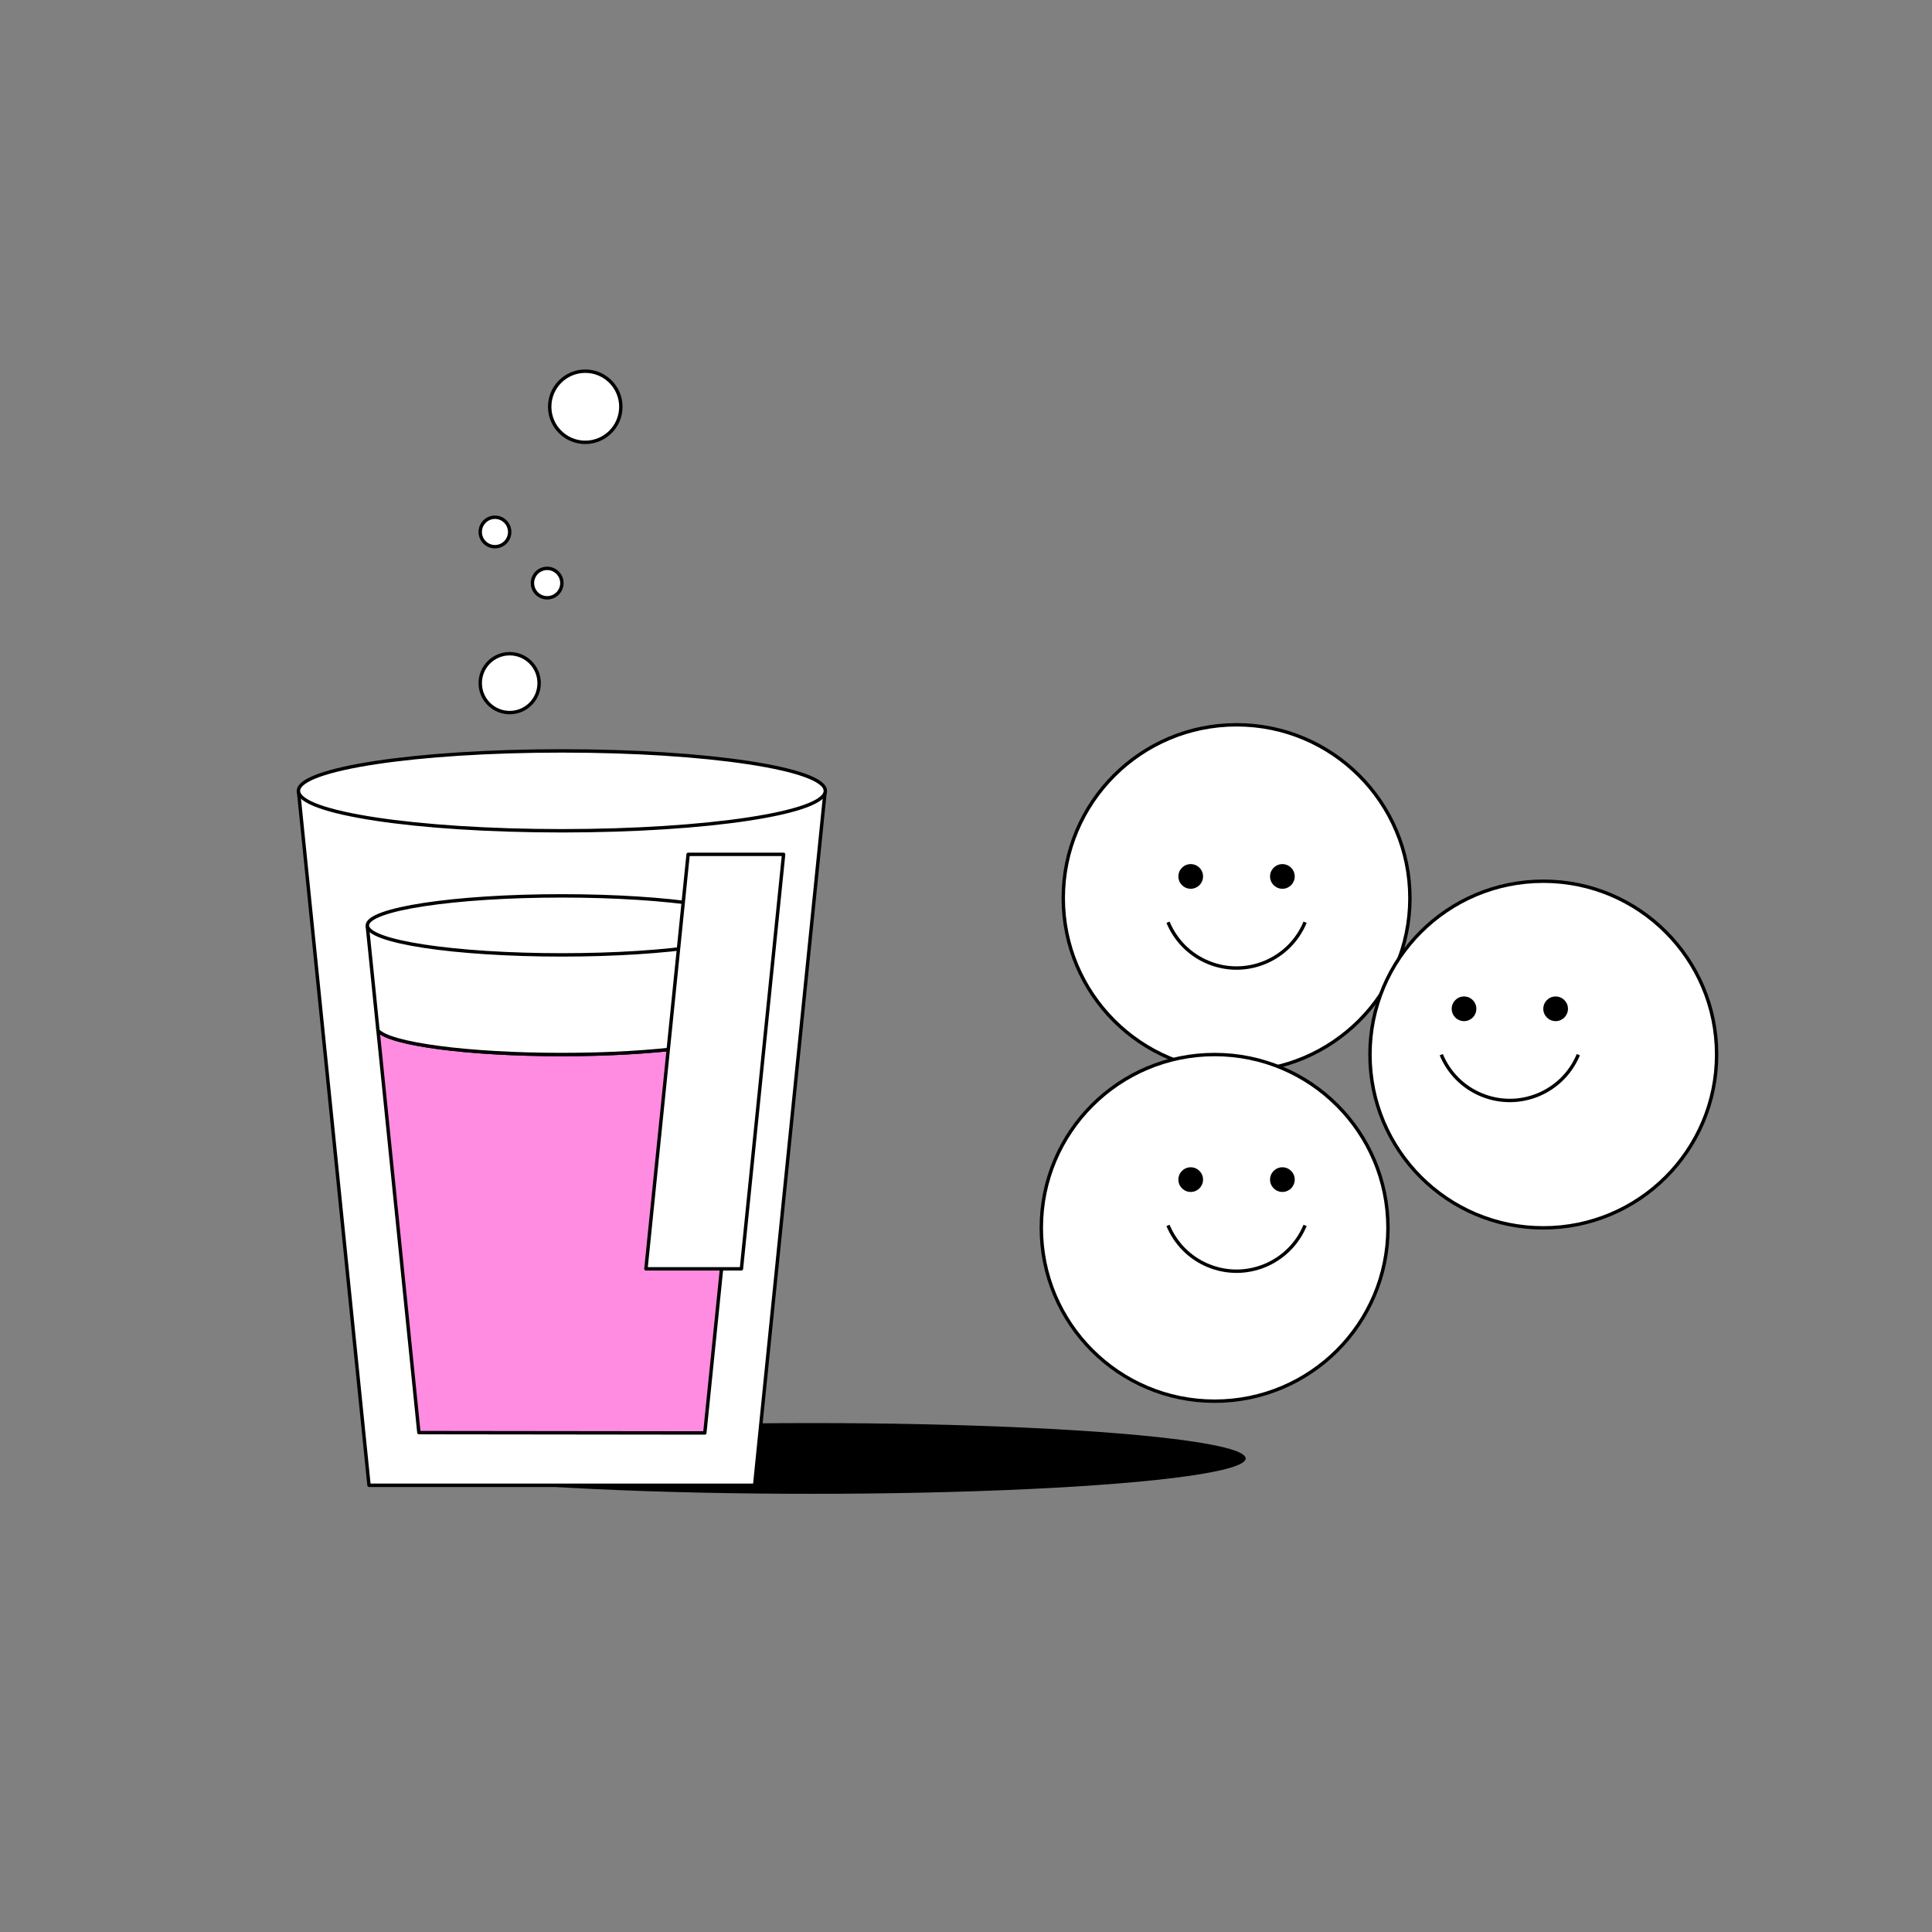
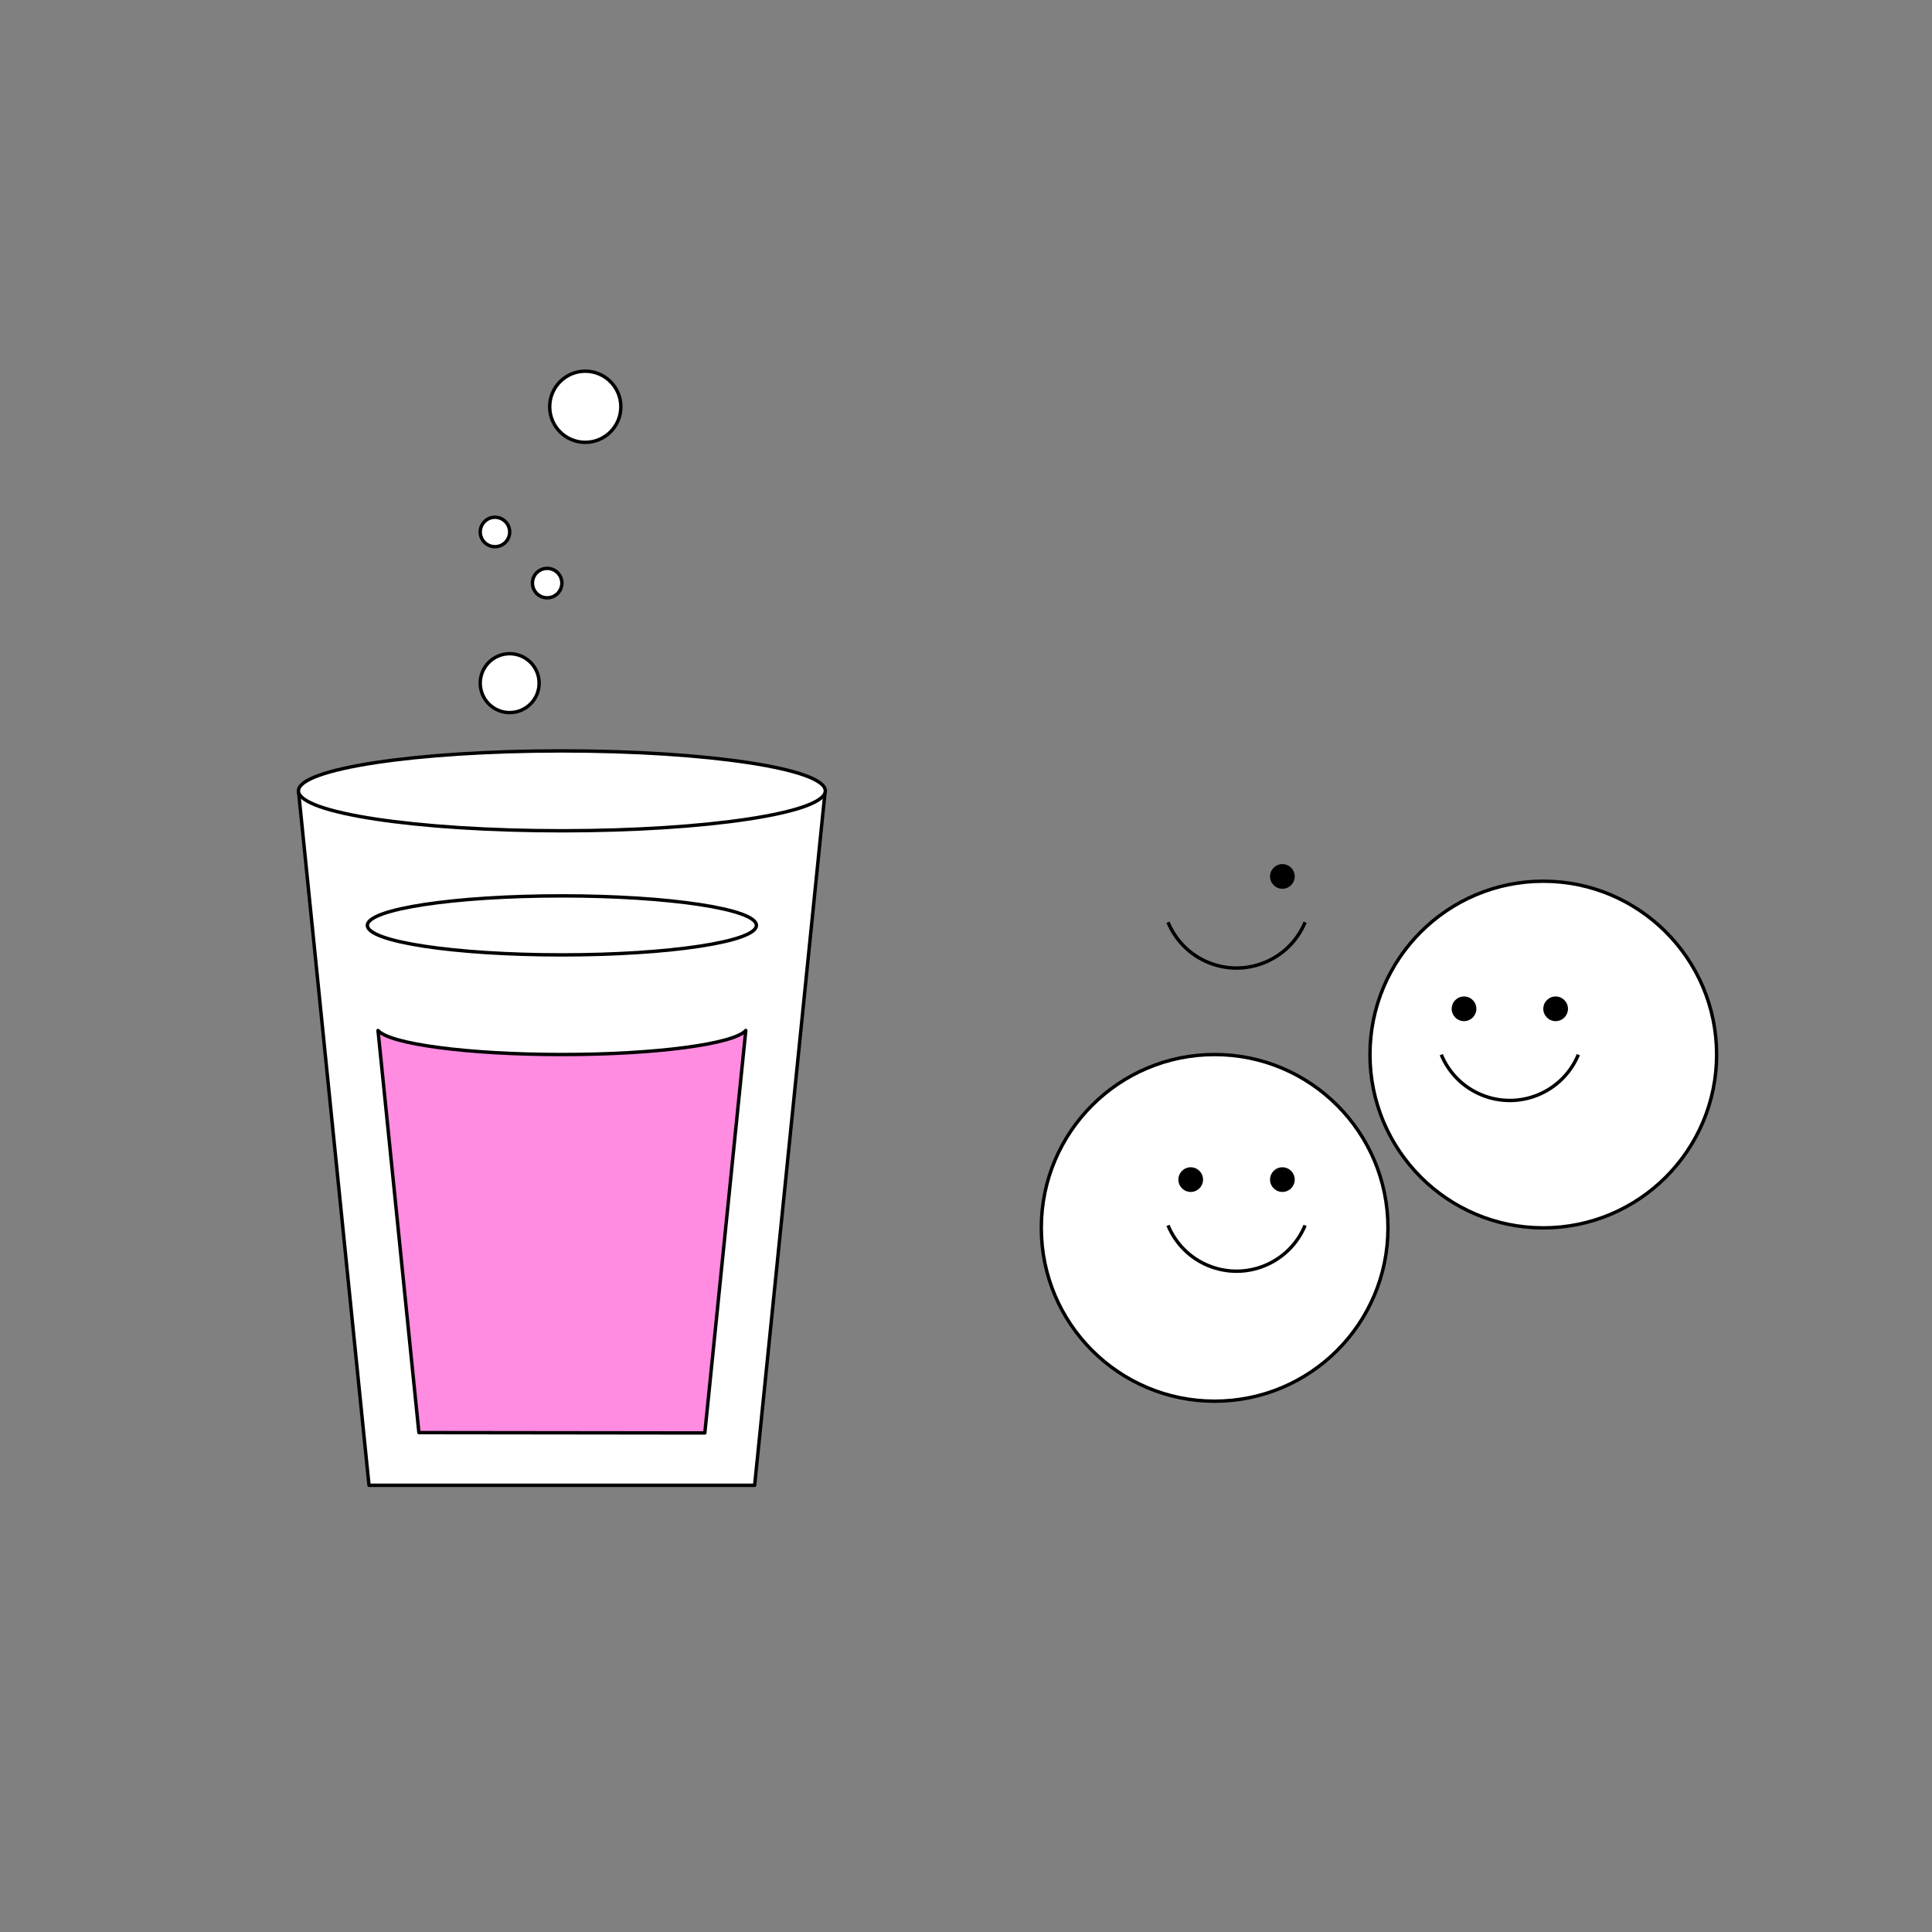
<svg xmlns="http://www.w3.org/2000/svg" id="Calque_1" data-name="Calque 1" viewBox="0 0 283.46 283.46">
  <rect x="0" y="0" width="283.46" height="283.46" fill="#808080" stroke="none" />
  <defs>
    <style> .cls-1 { fill: #ff8ce1; } .cls-1, .cls-2, .cls-3 { stroke: #000; stroke-linejoin: round; stroke-width: .5px; } .cls-2 { fill: #fff; } .cls-3 { fill: none; } </style>
  </defs>
  <g>
-     <ellipse cx="119.11" cy="213.98" rx="63.65" ry="5.19" />
    <g>
      <g>
        <path class="cls-2" d="M43.79,116.04c0,.06,0,.12,.02,.17l10.33,101.71h56.58l10.33-101.71c.02-.06,.02-.12,.02-.17H43.79Z" />
        <ellipse class="cls-2" cx="82.44" cy="116.03" rx="38.65" ry="5.86" />
        <path class="cls-1" d="M82.44,154.72c13.82,0,25.24-1.54,26.98-3.53l-6.01,59.05-41.95-.05-6-59c1.74,1.99,13.15,3.53,26.98,3.53Z" />
      </g>
-       <path class="cls-2" d="M110.98,135.77l-1.52,14.89-.05,.53c-1.74,1.99-13.15,3.53-26.98,3.53s-25.24-1.54-26.98-3.53l-.05-.53-1.52-14.89" />
      <ellipse class="cls-2" cx="82.44" cy="135.77" rx="28.54" ry="4.33" />
    </g>
    <g>
-       <circle class="cls-2" cx="181.43" cy="131.77" r="25.43" />
      <g>
-         <circle cx="174.7" cy="128.59" r="1.81" />
        <circle cx="188.15" cy="128.59" r="1.81" />
      </g>
      <path class="cls-3" d="M191.48,135.31c-2.3,5.55-8.67,8.19-14.22,5.89-2.78-1.15-4.82-3.32-5.89-5.89" />
    </g>
    <g>
      <circle class="cls-2" cx="226.43" cy="154.72" r="25.43" />
      <g>
        <circle cx="214.8" cy="148.01" r="1.81" />
        <circle cx="228.24" cy="148.01" r="1.81" />
      </g>
      <path class="cls-3" d="M231.57,154.74c-2.3,5.55-8.67,8.19-14.22,5.89-2.78-1.15-4.82-3.32-5.89-5.89" />
    </g>
    <g>
      <circle class="cls-2" cx="178.21" cy="180.15" r="25.43" />
      <g>
        <circle cx="174.7" cy="173.07" r="1.81" />
        <circle cx="188.15" cy="173.07" r="1.81" />
      </g>
      <path class="cls-3" d="M191.48,179.79c-2.3,5.55-8.67,8.19-14.22,5.89-2.78-1.15-4.82-3.32-5.89-5.89" />
    </g>
  </g>
-   <polygon class="cls-2" points="100.96 125.35 114.97 125.35 108.78 186.16 94.77 186.16 100.96 125.35" />
  <circle class="cls-2" cx="72.62" cy="78.05" r="2.16" />
  <circle class="cls-2" cx="80.28" cy="85.55" r="2.16" />
  <circle class="cls-2" cx="74.78" cy="100.23" r="4.32" />
  <circle class="cls-2" cx="85.87" cy="59.68" r="5.22" />
</svg>